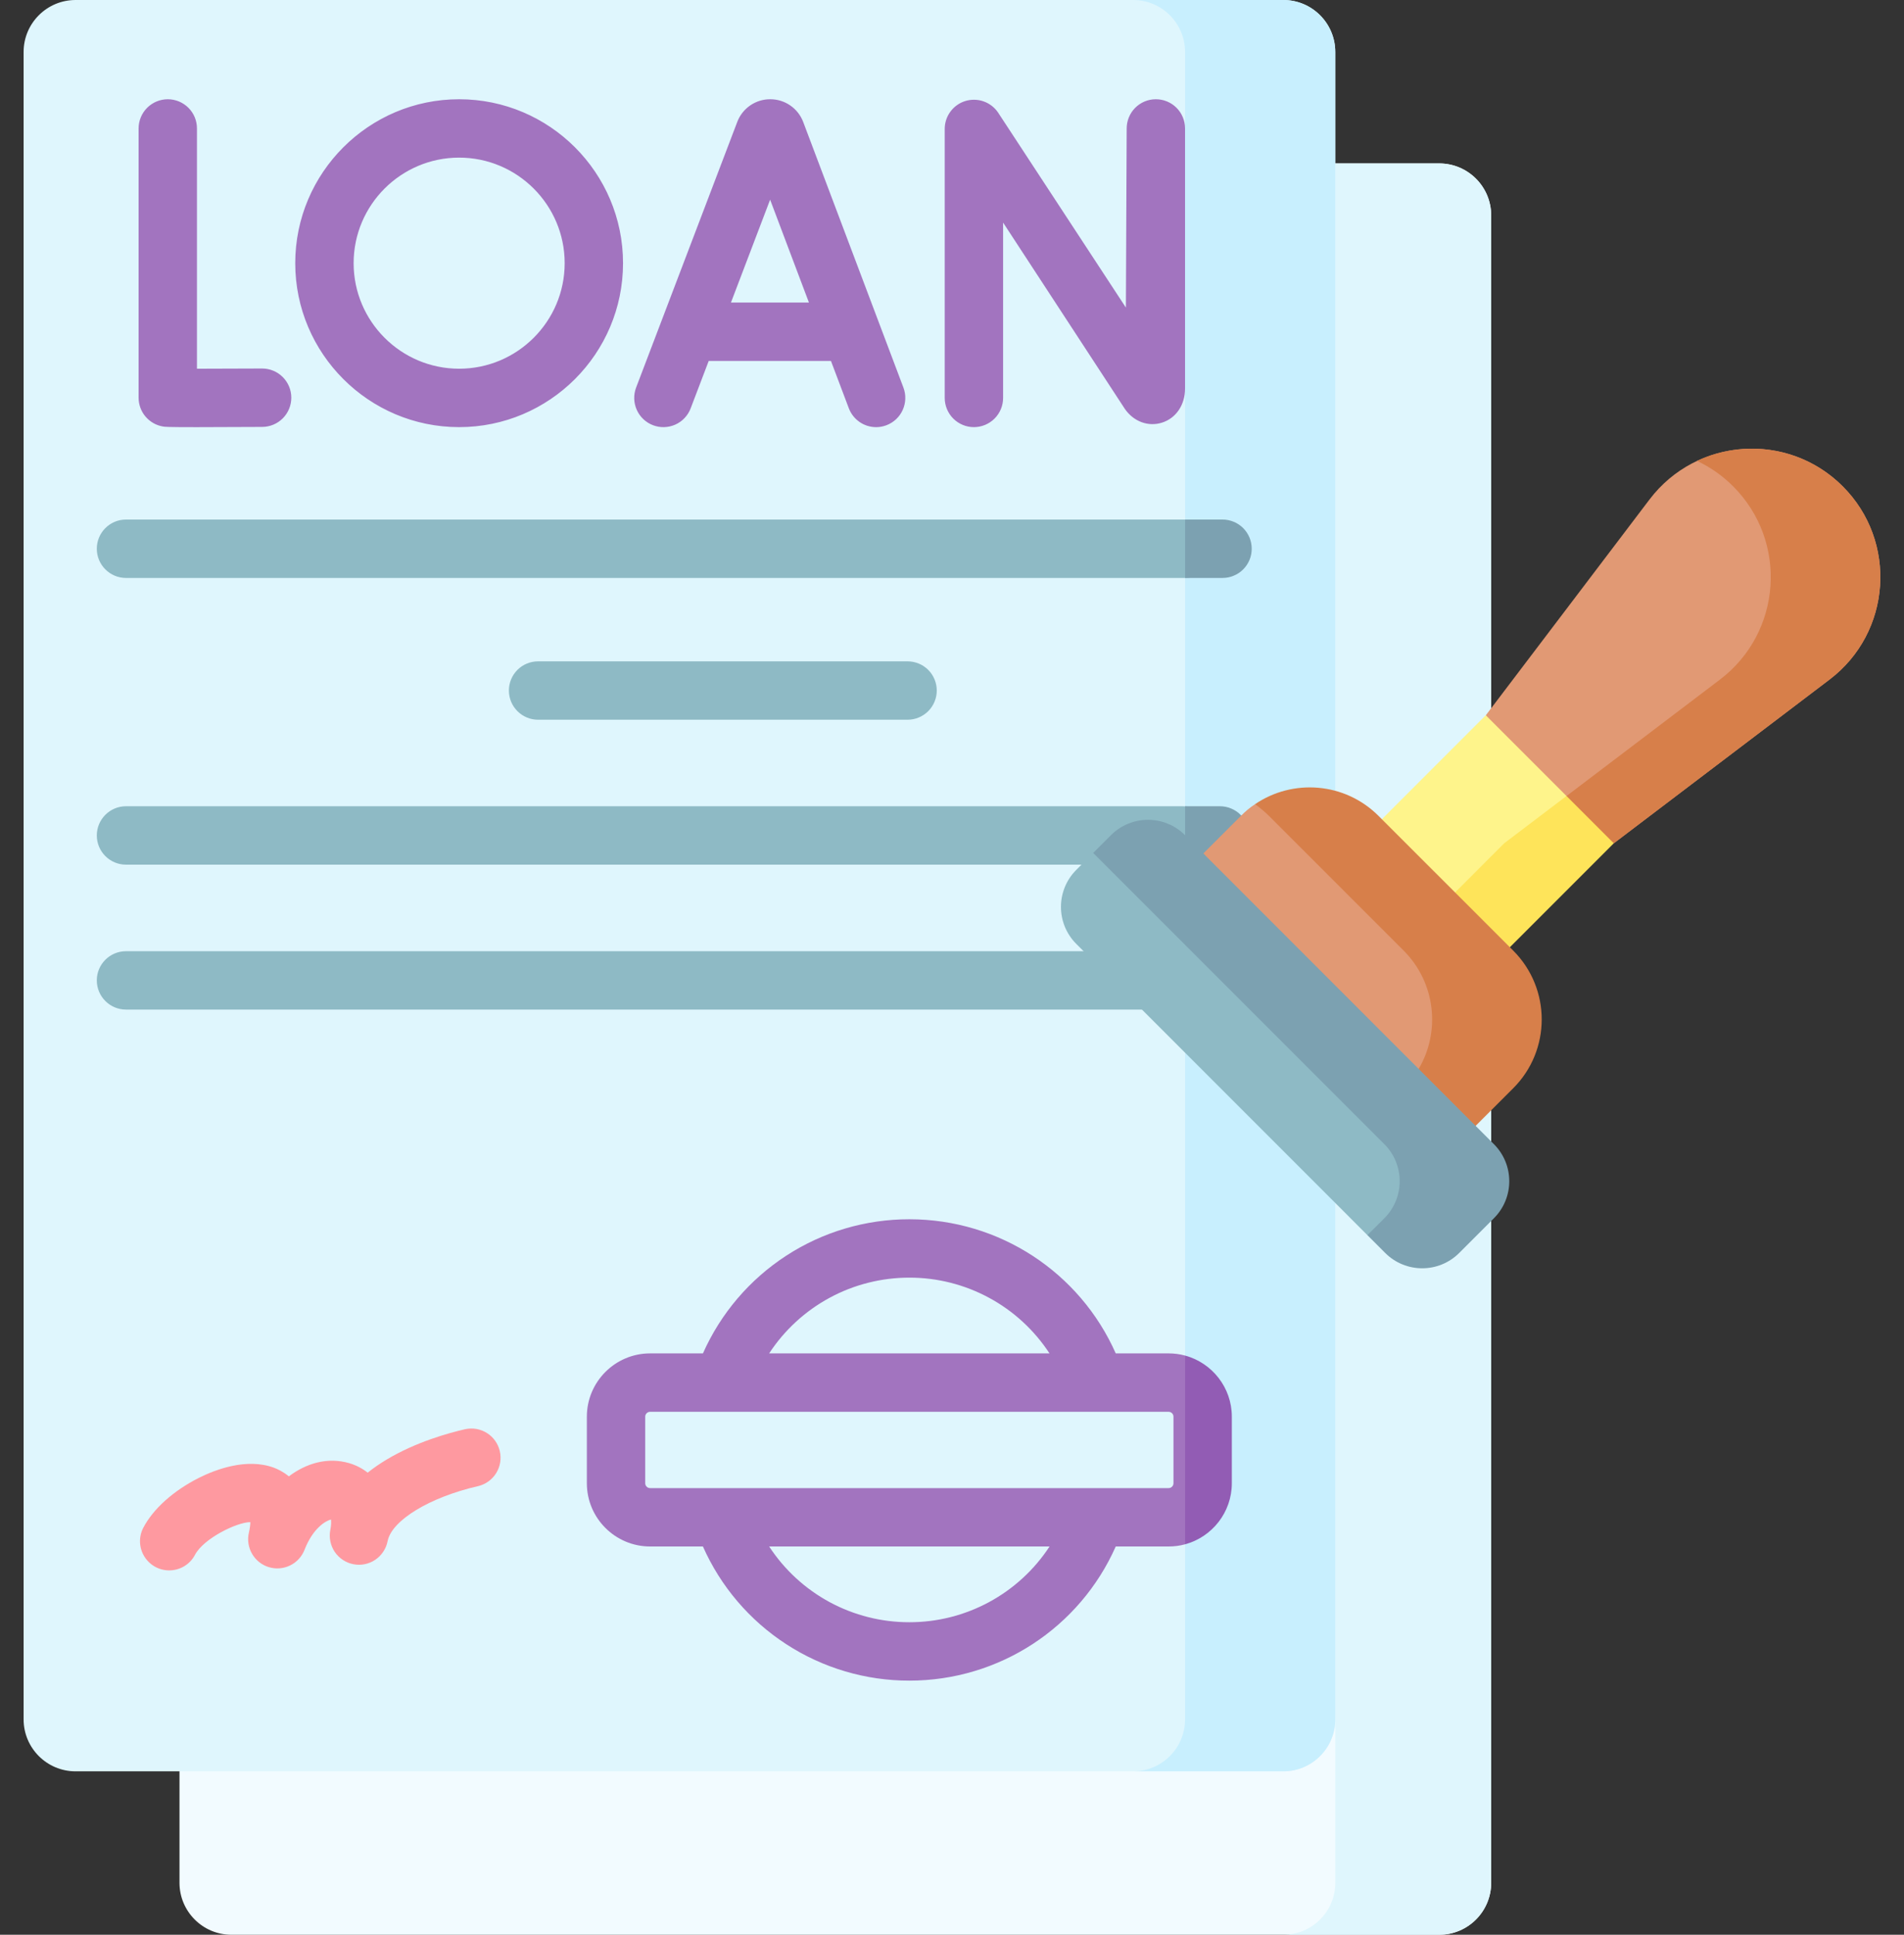
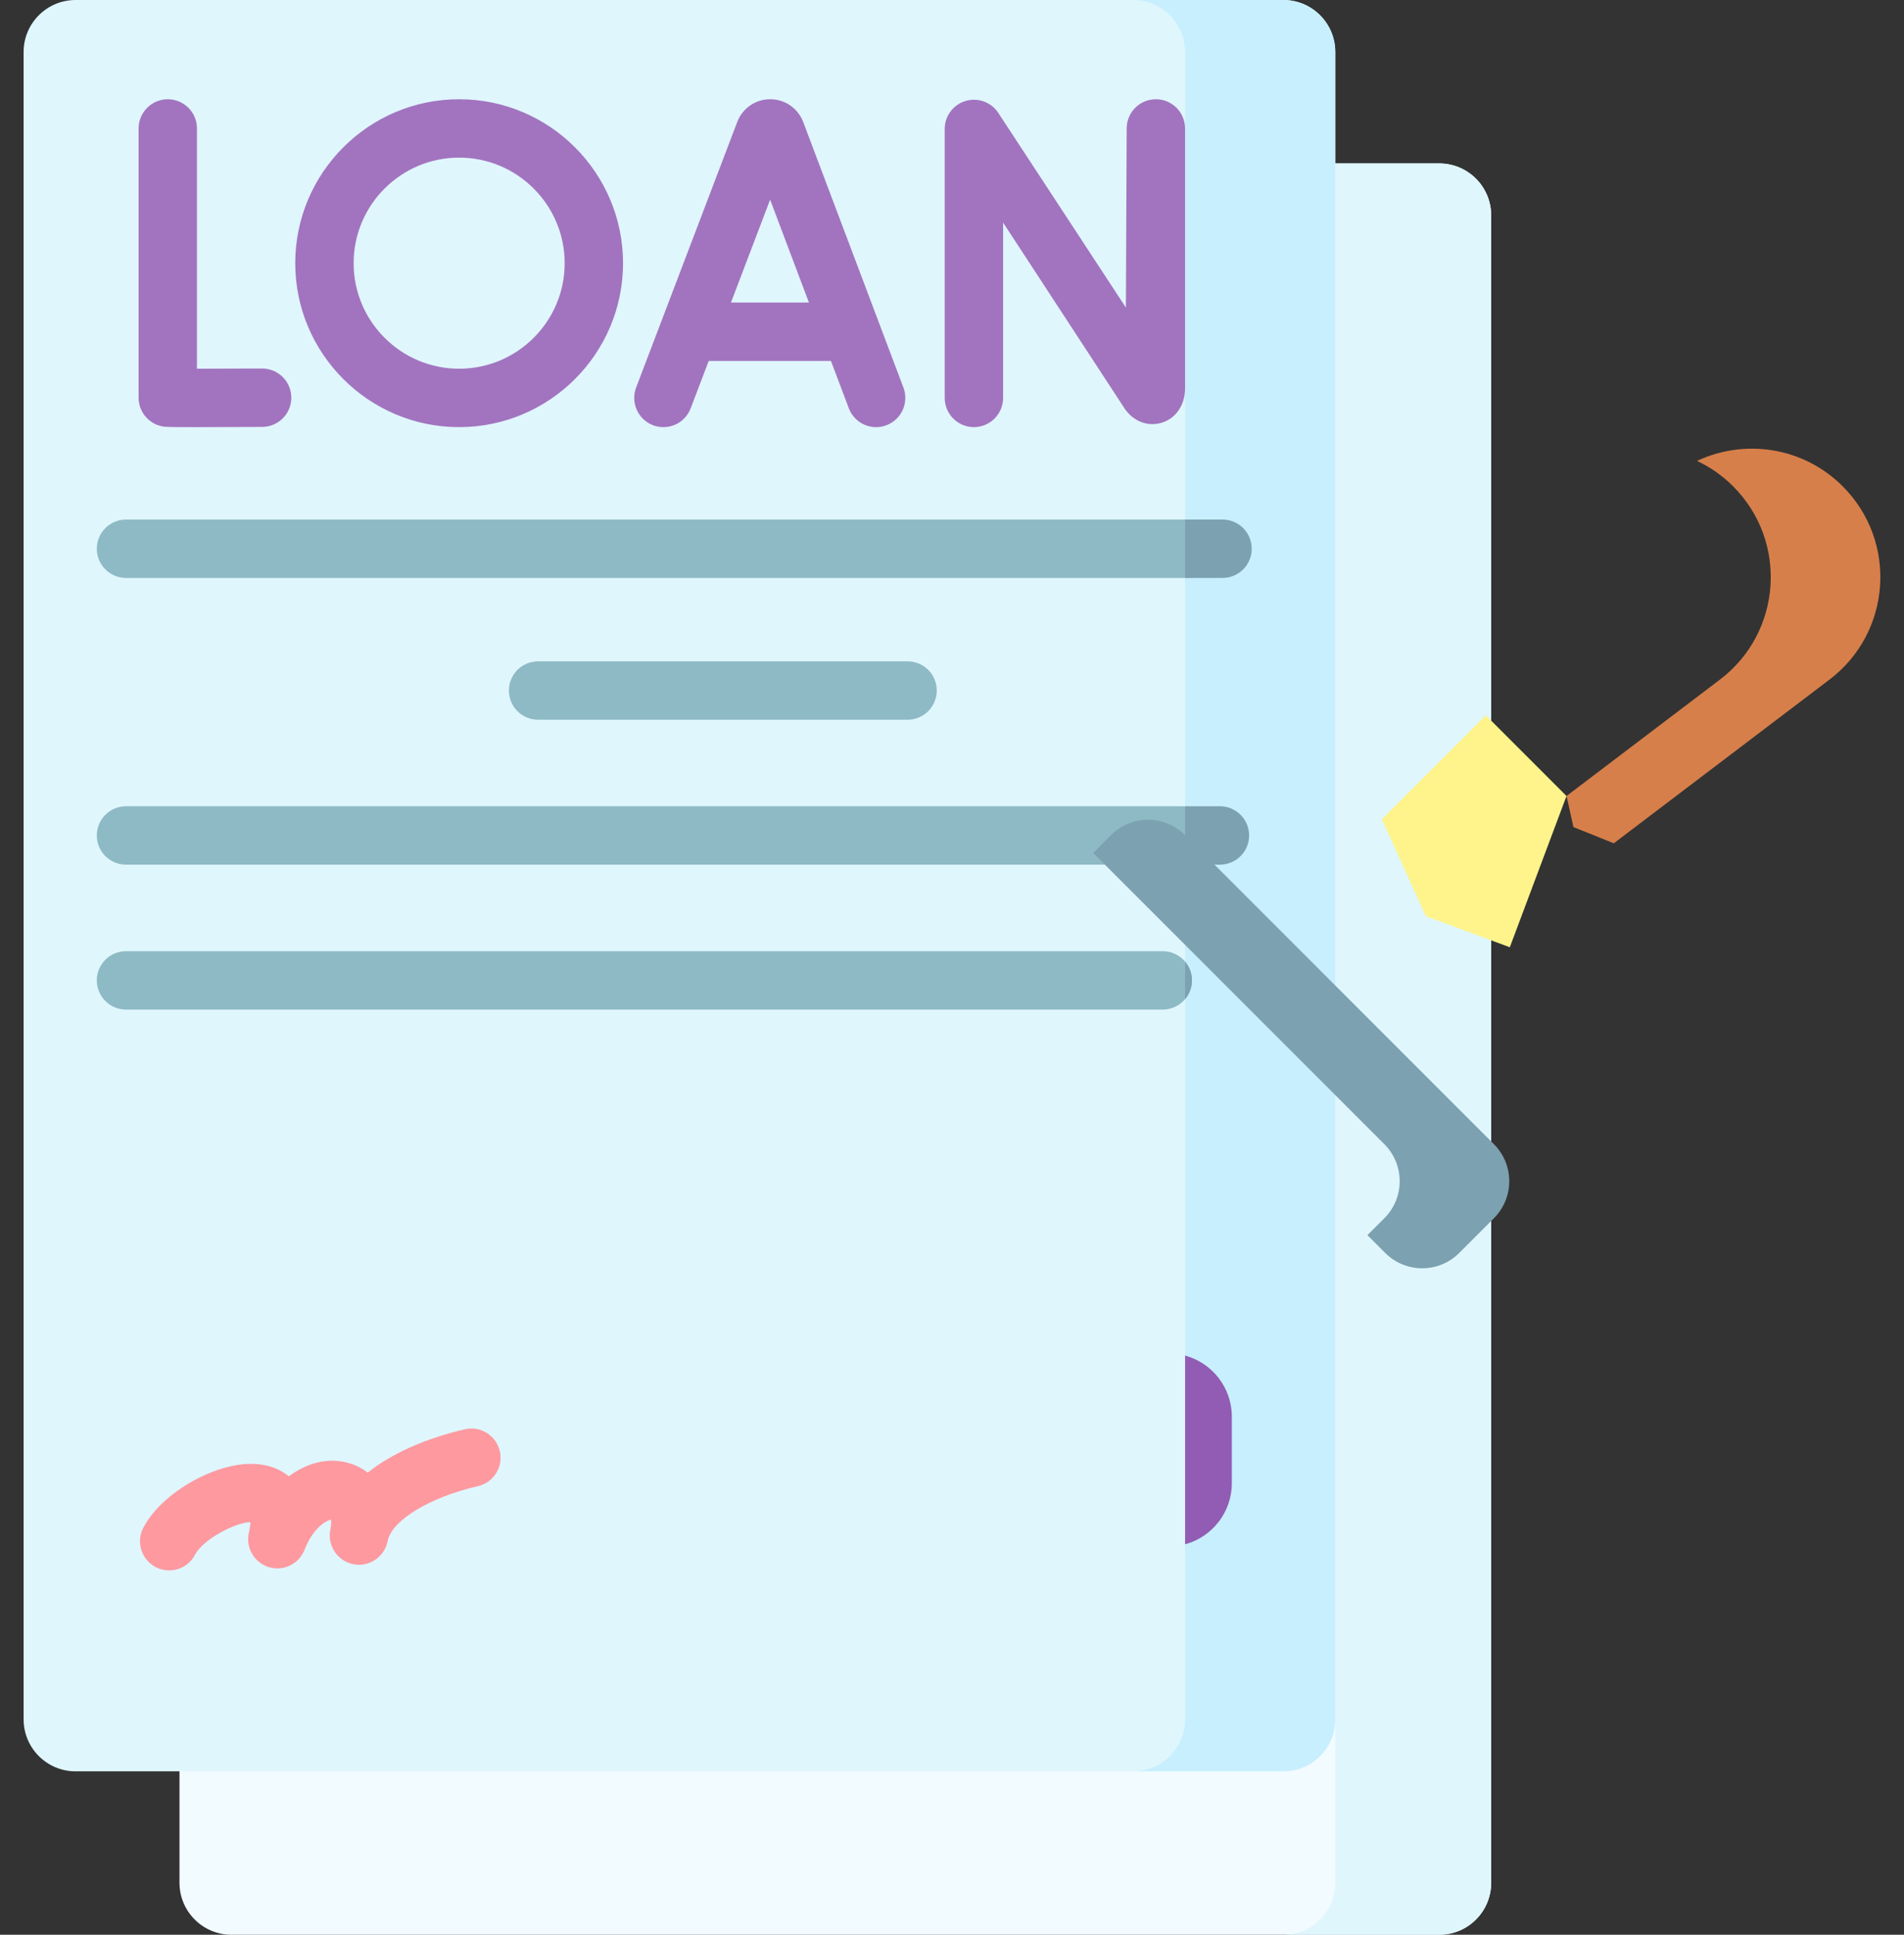
<svg xmlns="http://www.w3.org/2000/svg" width="63" height="64" viewBox="0 0 63 64" fill="none">
  <rect x="0" y="0" width="63" height="64" fill="#333333" stroke="none" />
  <path d="M47.621 64H7.659C6.709 64 5.939 63.23 5.939 62.28V7.126C5.939 6.176 6.709 5.406 7.659 5.406H47.621C48.571 5.406 49.34 6.176 49.34 7.126V62.28C49.341 63.23 48.571 64 47.621 64Z" fill="#F2FBFF" />
  <path d="M47.621 5.406H42.463L44.183 56.874L44.183 62.28C44.183 63.23 43.413 64 42.463 64H47.621C48.571 64 49.341 63.23 49.341 62.28V7.126C49.341 6.176 48.571 5.406 47.621 5.406Z" fill="#DFF6FD" />
  <path d="M42.462 58.594H2.501C1.551 58.594 0.781 57.824 0.781 56.874V1.72C0.781 0.77 1.551 0 2.501 0H42.463C43.413 0 44.182 0.77 44.182 1.72V56.874C44.182 57.824 43.412 58.594 42.462 58.594Z" fill="#DFF6FD" />
  <path d="M42.462 0H37.492C38.442 0 39.212 0.77 39.212 1.72V4.239L37.994 8.307L39.212 12.854L39.212 56.874C39.212 57.824 38.442 58.594 37.492 58.594H42.462C43.412 58.594 44.182 57.824 44.182 56.874V1.72C44.182 0.77 43.412 0 42.462 0Z" fill="#C8EFFE" />
  <path d="M30.03 23.808H17.804C17.548 23.808 17.302 23.706 17.121 23.525C16.94 23.344 16.838 23.098 16.838 22.842C16.838 22.586 16.94 22.34 17.121 22.159C17.302 21.978 17.548 21.877 17.804 21.877H30.03C30.286 21.877 30.532 21.978 30.713 22.159C30.894 22.34 30.996 22.586 30.996 22.842C30.996 23.098 30.894 23.344 30.713 23.525C30.532 23.706 30.286 23.808 30.03 23.808ZM40.093 27.636C40.093 27.763 40.068 27.889 40.019 28.006C39.971 28.123 39.9 28.229 39.81 28.319C39.72 28.409 39.614 28.48 39.496 28.528C39.379 28.577 39.254 28.602 39.127 28.602H4.169C3.636 28.602 3.203 28.169 3.203 27.636C3.203 27.103 3.636 26.67 4.169 26.67H39.127C39.254 26.67 39.379 26.695 39.496 26.744C39.614 26.792 39.72 26.863 39.81 26.953C39.9 27.043 39.971 27.149 40.019 27.266C40.068 27.384 40.093 27.509 40.093 27.636ZM39.44 32.43C39.44 32.666 39.355 32.882 39.213 33.05C39.123 33.158 39.01 33.246 38.882 33.305C38.755 33.365 38.615 33.396 38.474 33.396H4.169C3.636 33.396 3.203 32.963 3.203 32.43C3.203 31.897 3.636 31.465 4.169 31.465H38.474C38.615 31.464 38.754 31.495 38.882 31.555C39.01 31.615 39.123 31.702 39.213 31.811C39.36 31.984 39.44 32.203 39.44 32.43ZM40.179 18.152C40.179 18.279 40.154 18.404 40.105 18.522C40.057 18.639 39.986 18.745 39.896 18.835C39.806 18.925 39.7 18.996 39.583 19.044C39.466 19.093 39.34 19.118 39.213 19.118H4.169C3.636 19.118 3.203 18.685 3.203 18.152C3.203 17.619 3.636 17.186 4.169 17.186H39.213C39.34 17.186 39.466 17.211 39.583 17.259C39.7 17.308 39.806 17.379 39.896 17.469C39.986 17.559 40.057 17.665 40.105 17.782C40.154 17.899 40.179 18.025 40.179 18.152Z" fill="#8EBAC5" />
  <path d="M39.213 31.811C39.355 31.978 39.44 32.195 39.44 32.43C39.44 32.666 39.355 32.882 39.213 33.05V31.811ZM41.331 27.636C41.331 27.763 41.306 27.889 41.258 28.006C41.209 28.123 41.138 28.229 41.048 28.319C40.959 28.409 40.852 28.48 40.735 28.528C40.618 28.577 40.492 28.602 40.365 28.602H39.213V26.67H40.365C40.492 26.67 40.618 26.695 40.735 26.744C40.852 26.792 40.959 26.863 41.048 26.953C41.138 27.043 41.209 27.149 41.258 27.266C41.306 27.384 41.331 27.509 41.331 27.636ZM40.452 19.118H39.213V17.186H40.452C40.578 17.186 40.704 17.211 40.821 17.26C40.938 17.308 41.045 17.379 41.135 17.469C41.224 17.559 41.295 17.665 41.344 17.782C41.392 17.899 41.417 18.025 41.417 18.152C41.417 18.279 41.393 18.404 41.344 18.522C41.295 18.639 41.224 18.745 41.135 18.835C41.045 18.925 40.938 18.996 40.821 19.044C40.704 19.093 40.578 19.118 40.452 19.118Z" fill="#7CA1B1" />
-   <path d="M45.246 40.858L35.613 31.224C34.936 30.548 34.936 29.451 35.613 28.774L36.173 28.214L48.558 39.662L45.246 40.858Z" fill="#8EBAC5" />
-   <path d="M46.268 29.297L41.523 26.605C41.345 26.723 41.216 26.832 41.059 26.989L39.816 28.232L48.255 37.814C48.255 37.813 47.525 30.555 46.268 29.297ZM60.972 16.087C59.149 14.264 56.137 14.47 54.579 16.523L49.164 23.66L50.346 26.67L53.398 27.895L60.535 22.48C62.589 20.922 62.795 17.909 60.972 16.087Z" fill="#E19974" />
  <path d="M60.972 16.087C59.654 14.769 57.715 14.512 56.152 15.246C56.596 15.455 57 15.74 57.346 16.087C59.169 17.909 58.963 20.922 56.91 22.48L51.834 26.331L52.062 27.359L53.398 27.895L60.535 22.48C62.589 20.922 62.795 17.909 60.972 16.087Z" fill="#D77F4A" />
  <path d="M49.957 31.334L47.178 30.307L45.723 27.1L49.162 23.66L51.833 26.331L49.957 31.334Z" fill="#FEF48B" />
-   <path d="M49.771 27.895L48.145 29.522L48.469 30.784L49.958 31.334L53.397 27.895L51.833 26.331L49.771 27.895Z" fill="#FEE45A" />
-   <path d="M50.07 31.445L45.613 26.989C44.501 25.877 42.777 25.749 41.523 26.605C41.69 26.718 41.845 26.847 41.987 26.989L46.444 31.445C47.504 32.506 47.67 34.123 46.942 35.357L48.255 37.813L50.069 35.999C51.327 34.742 51.327 32.703 50.07 31.445Z" fill="#D77F4A" />
  <path d="M49.431 37.848L39.21 27.626C38.533 26.95 37.437 26.95 36.76 27.626L36.172 28.214L45.806 37.848C46.482 38.525 46.482 39.621 45.806 40.298L45.245 40.858L45.833 41.446C46.51 42.123 47.607 42.123 48.283 41.446L49.431 40.298C50.108 39.621 50.108 38.525 49.431 37.848Z" fill="#7CA1B1" />
  <path d="M5.598 51.947C5.432 51.947 5.268 51.904 5.123 51.822C4.979 51.74 4.858 51.623 4.772 51.48C4.686 51.338 4.638 51.176 4.633 51.01C4.628 50.843 4.666 50.679 4.744 50.532C5.071 49.91 5.739 49.311 6.576 48.889C7.115 48.618 8.154 48.214 9.065 48.551C9.177 48.593 9.366 48.679 9.558 48.836C10.139 48.402 10.835 48.192 11.555 48.4C11.777 48.465 11.984 48.571 12.166 48.714C12.365 48.556 12.574 48.412 12.792 48.282C13.759 47.702 14.84 47.402 15.398 47.275C15.646 47.223 15.904 47.27 16.118 47.407C16.331 47.543 16.482 47.758 16.538 48.005C16.595 48.252 16.552 48.512 16.419 48.727C16.286 48.943 16.073 49.098 15.827 49.158C14.223 49.524 12.962 50.289 12.826 50.978L12.825 50.98C12.801 51.104 12.752 51.223 12.682 51.328C12.612 51.434 12.522 51.525 12.417 51.596C12.312 51.667 12.194 51.716 12.069 51.742C11.945 51.767 11.817 51.767 11.693 51.743C11.568 51.719 11.45 51.67 11.344 51.6C11.238 51.53 11.147 51.44 11.076 51.335C11.005 51.229 10.956 51.111 10.931 50.987C10.905 50.863 10.905 50.735 10.929 50.61L10.93 50.609C10.963 50.439 10.96 50.328 10.952 50.264C10.767 50.31 10.352 50.557 10.076 51.267C9.987 51.494 9.816 51.679 9.596 51.785C9.377 51.891 9.125 51.91 8.892 51.839C8.659 51.767 8.461 51.609 8.34 51.398C8.218 51.187 8.18 50.937 8.235 50.7C8.273 50.535 8.283 50.422 8.283 50.35C7.827 50.355 6.735 50.895 6.453 51.43C6.372 51.586 6.249 51.717 6.098 51.808C5.947 51.899 5.774 51.947 5.598 51.947Z" fill="#FE99A0" />
-   <path d="M39.213 44.841C39.035 44.793 38.851 44.769 38.667 44.769H36.918C35.73 42.088 33.068 40.332 30.088 40.332C28.642 40.331 27.227 40.749 26.015 41.537C24.803 42.325 23.845 43.448 23.259 44.769H21.511C20.357 44.769 19.418 45.708 19.418 46.862V49.064C19.418 50.218 20.357 51.156 21.511 51.156H23.258C23.845 52.478 24.802 53.601 26.015 54.388C27.227 55.176 28.642 55.595 30.088 55.594C33.068 55.594 35.73 53.837 36.918 51.156H38.667C38.856 51.156 39.039 51.132 39.213 51.084L39.986 47.324L39.213 44.841ZM30.088 42.263C31.009 42.262 31.915 42.491 32.725 42.929C33.535 43.366 34.222 43.999 34.726 44.769H25.45C25.954 43.999 26.642 43.367 27.451 42.929C28.261 42.491 29.168 42.263 30.088 42.263ZM30.088 53.662C29.168 53.663 28.261 53.434 27.451 52.997C26.642 52.559 25.954 51.927 25.45 51.156H34.728C34.224 51.927 33.535 52.559 32.725 52.997C31.915 53.434 31.009 53.663 30.088 53.662ZM38.828 49.064C38.828 49.153 38.756 49.225 38.667 49.225H21.511C21.468 49.225 21.427 49.208 21.397 49.178C21.366 49.147 21.349 49.106 21.349 49.064V46.862C21.349 46.773 21.422 46.701 21.511 46.701H38.667C38.756 46.701 38.828 46.773 38.828 46.862V49.064Z" fill="#A274BF" />
  <path d="M40.759 46.862V49.064C40.759 50.028 40.103 50.843 39.213 51.084V44.841C40.103 45.082 40.759 45.897 40.759 46.862Z" fill="#925CB4" />
  <path d="M26.576 4.033C26.492 3.812 26.343 3.622 26.148 3.488C25.953 3.354 25.722 3.282 25.485 3.283H25.484C25.248 3.282 25.018 3.354 24.824 3.487C24.629 3.621 24.48 3.81 24.396 4.03L21.048 12.82C20.957 13.059 20.965 13.325 21.07 13.559C21.174 13.792 21.368 13.975 21.607 14.066C21.726 14.111 21.852 14.133 21.979 14.129C22.105 14.125 22.23 14.097 22.346 14.045C22.462 13.993 22.566 13.919 22.653 13.826C22.74 13.734 22.808 13.626 22.853 13.507L23.45 11.94H27.495L28.086 13.505C28.155 13.688 28.279 13.846 28.44 13.958C28.601 14.07 28.793 14.129 28.989 14.13C29.103 14.13 29.218 14.109 29.33 14.067C29.449 14.022 29.557 13.954 29.65 13.868C29.742 13.781 29.817 13.677 29.869 13.561C29.921 13.446 29.95 13.321 29.954 13.194C29.959 13.067 29.938 12.941 29.893 12.822L26.576 4.033ZM24.186 10.008L25.482 6.605L26.766 10.008H24.186ZM39.211 4.239C39.209 3.985 39.106 3.741 38.925 3.562C38.745 3.383 38.5 3.283 38.246 3.283H38.236C37.98 3.285 37.736 3.389 37.556 3.572C37.377 3.755 37.278 4.002 37.28 4.258L37.254 10.175L33.02 3.716C32.903 3.547 32.735 3.419 32.54 3.352C32.345 3.285 32.134 3.282 31.937 3.343C31.741 3.404 31.569 3.527 31.447 3.693C31.325 3.859 31.259 4.059 31.259 4.265V13.163C31.259 13.419 31.361 13.665 31.542 13.846C31.723 14.027 31.969 14.129 32.225 14.129C32.481 14.129 32.727 14.027 32.908 13.846C33.089 13.665 33.191 13.419 33.191 13.163V7.363L37.22 13.527C37.51 13.945 37.991 14.124 38.445 13.982C38.911 13.836 39.211 13.397 39.211 12.854L39.211 4.239ZM8.673 12.19H8.668C7.92 12.194 7.115 12.197 6.517 12.197V4.249C6.517 3.992 6.416 3.747 6.235 3.566C6.053 3.385 5.808 3.283 5.552 3.283C5.296 3.283 5.05 3.385 4.869 3.566C4.688 3.747 4.586 3.992 4.586 4.249V13.156C4.586 13.383 4.666 13.604 4.813 13.778C4.96 13.952 5.163 14.069 5.388 14.108C5.457 14.12 5.516 14.13 6.502 14.13C6.978 14.13 7.668 14.127 8.679 14.122C8.935 14.12 9.18 14.017 9.36 13.835C9.54 13.653 9.64 13.407 9.639 13.15C9.638 12.895 9.535 12.651 9.354 12.471C9.173 12.291 8.929 12.19 8.673 12.19ZM15.192 3.283C12.202 3.283 9.769 5.716 9.769 8.706C9.769 11.696 12.202 14.129 15.192 14.129C18.183 14.129 20.615 11.696 20.615 8.706C20.615 5.716 18.183 3.283 15.192 3.283ZM15.192 12.197C13.267 12.197 11.701 10.631 11.701 8.706C11.701 6.78 13.267 5.214 15.192 5.214C17.117 5.214 18.684 6.78 18.684 8.706C18.684 10.631 17.117 12.197 15.192 12.197Z" fill="#A274BF" />
</svg>